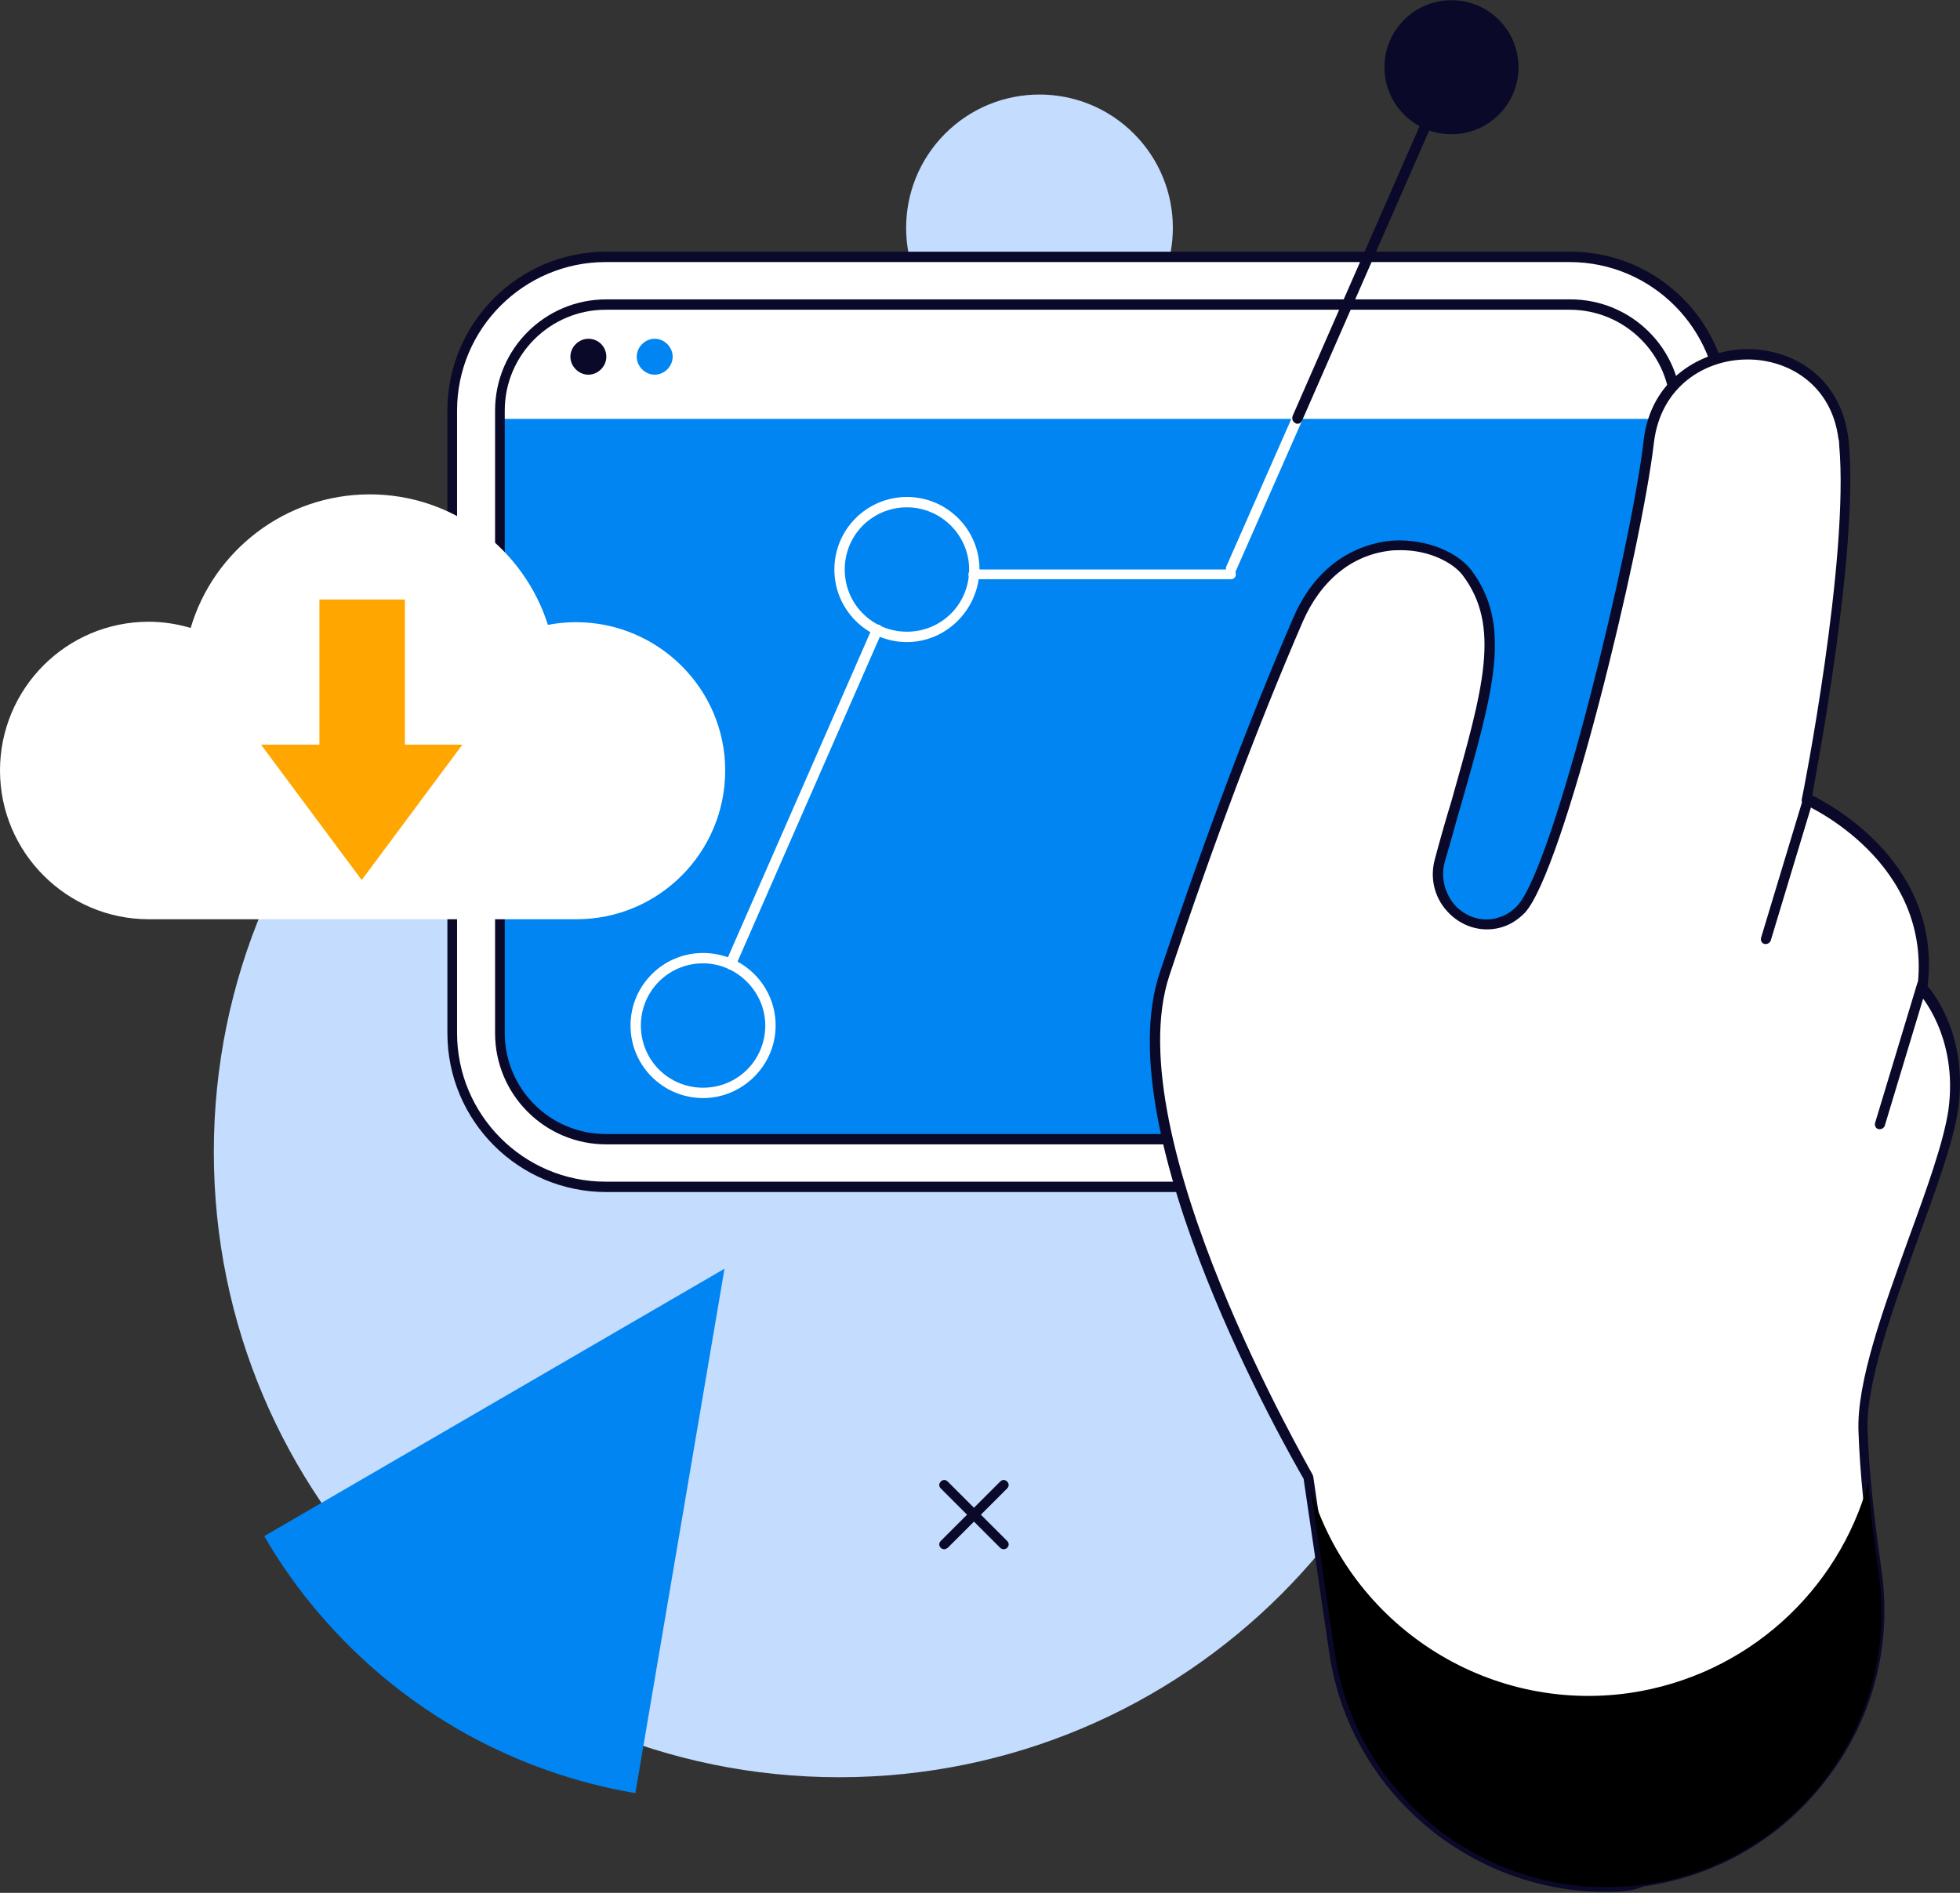
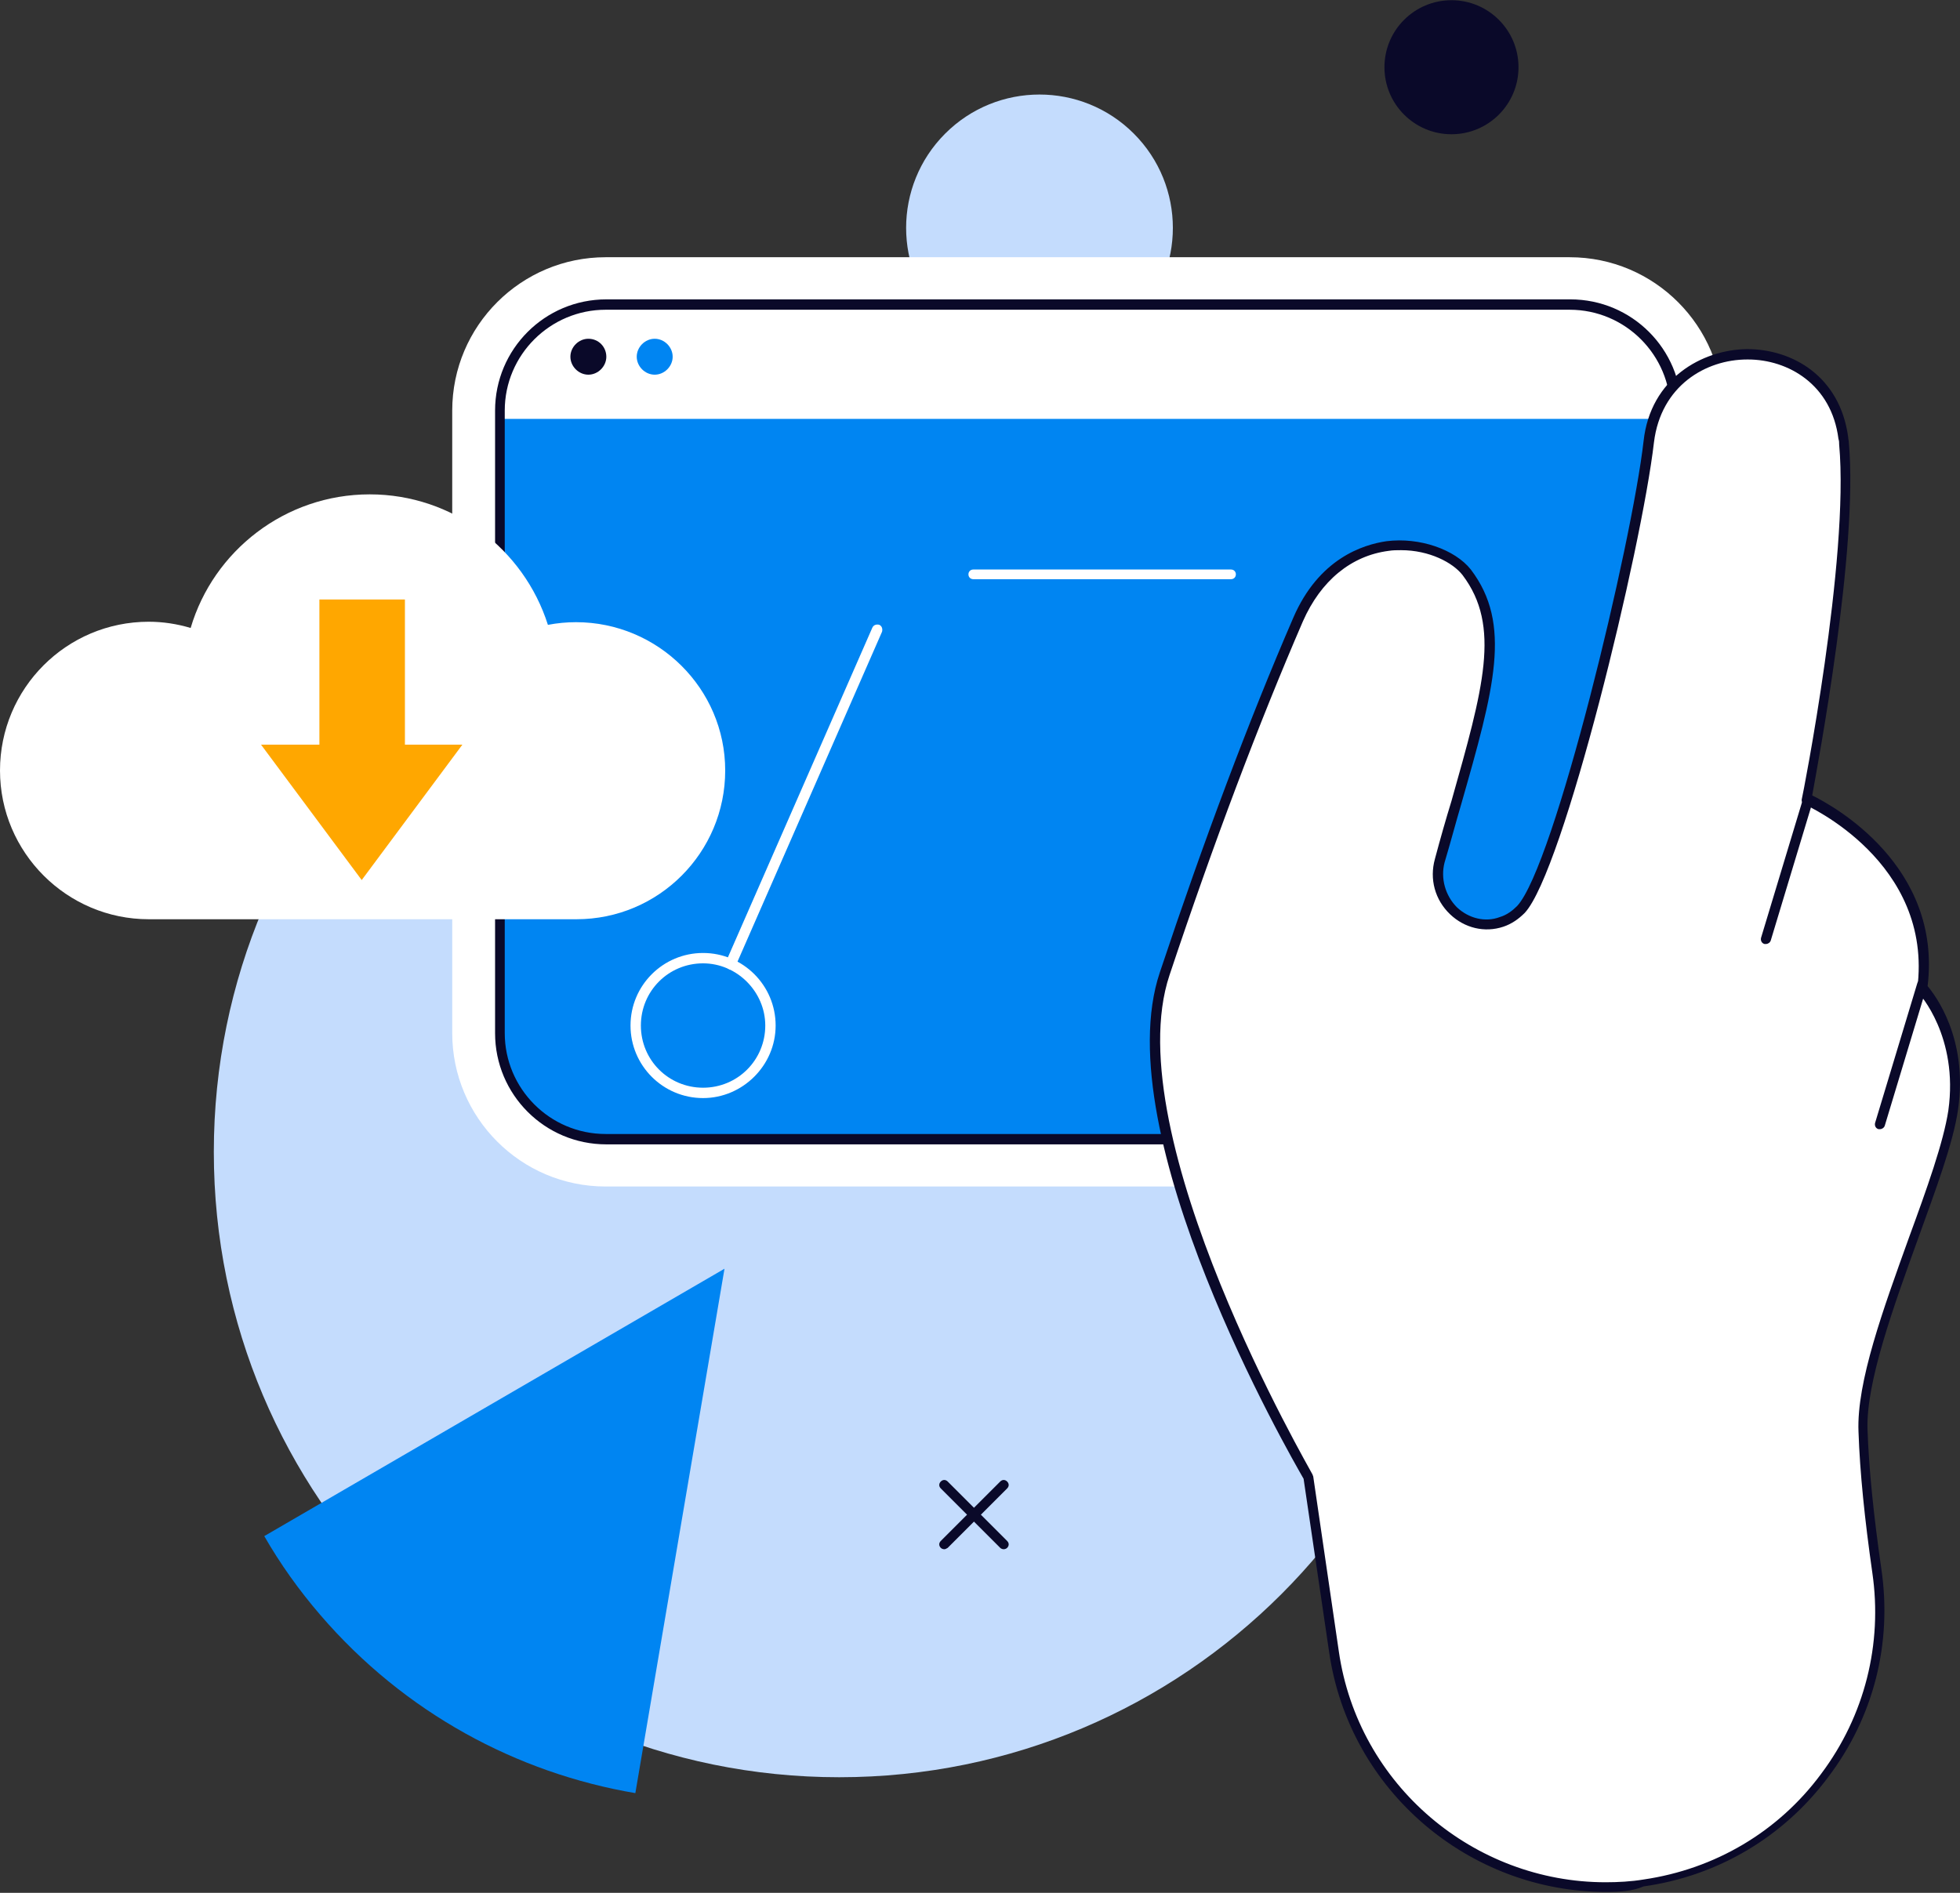
<svg xmlns="http://www.w3.org/2000/svg" width="440" height="425" viewBox="0 0 440 425" fill="none">
  <rect x="0" y="0" width="440" height="425" fill="#333333" stroke="none" />
  <path d="M188.395 399.048C265.933 399.048 328.79 336.191 328.79 258.653C328.79 181.115 265.933 118.258 188.395 118.258C110.857 118.258 48 181.115 48 258.653C48 336.191 110.857 399.048 188.395 399.048Z" fill="#C4DCFD" />
  <path d="M162.642 284.87L59.324 344.907C62.892 351.112 67.081 357.007 71.89 362.592C90.816 384.621 116.103 398.117 142.63 402.616L162.642 284.87Z" fill="#0085F2" />
  <path d="M254.527 72.337C266.219 60.645 266.219 41.688 254.527 29.995C242.834 18.303 223.877 18.303 212.185 29.995C200.492 41.688 200.492 60.645 212.185 72.337C223.877 84.03 242.834 84.03 254.527 72.337Z" fill="#C4DCFD" />
  <path d="M135.96 266.41C116.879 266.41 101.521 250.896 101.521 231.97V92.196C101.521 73.114 117.034 57.756 135.96 57.756H352.37C371.451 57.756 386.809 73.269 386.809 92.196V231.97C386.809 251.051 371.296 266.41 352.37 266.41H135.96Z" fill="white" />
-   <path d="M352.525 267.651H136.115C116.413 267.651 100.435 251.672 100.435 231.97V92.196C100.435 72.494 116.413 56.515 136.115 56.515H352.525C372.227 56.515 388.206 72.494 388.206 92.196V231.97C388.206 251.672 372.227 267.651 352.525 267.651ZM135.96 58.842C117.654 58.842 102.606 73.735 102.606 92.196V231.97C102.606 250.276 117.499 265.324 135.96 265.324H352.37C370.675 265.324 385.723 250.431 385.723 231.97V92.196C385.723 73.89 370.831 58.842 352.37 58.842H135.96Z" fill="#0A0929" />
  <path d="M112.224 231.97V92.196C112.224 79.009 122.928 68.46 135.959 68.46H352.369C365.555 68.46 376.104 79.165 376.104 92.196V231.97C376.104 245.156 365.4 255.705 352.369 255.705H135.959C122.928 255.861 112.224 245.156 112.224 231.97Z" fill="#0085F2" />
  <path d="M112.224 92.196V94.057H376.26V92.196C376.26 79.009 365.555 68.46 352.524 68.46H136.114C122.928 68.305 112.224 79.009 112.224 92.196Z" fill="white" />
  <path d="M352.525 256.947H136.115C122.308 256.947 111.139 245.777 111.139 231.97V92.196C111.139 78.389 122.308 67.219 136.115 67.219H352.525C366.332 67.219 377.501 78.389 377.501 92.196V231.97C377.501 245.777 366.332 256.947 352.525 256.947ZM135.96 69.546C123.549 69.546 113.311 79.63 113.311 92.196V231.97C113.311 244.381 123.394 254.62 135.96 254.62H352.37C364.781 254.62 375.019 244.536 375.019 231.97V92.196C375.019 79.785 364.936 69.546 352.37 69.546H135.96Z" fill="#0A0929" />
  <path d="M299.469 370.969L293.729 331.72C293.729 331.72 249.051 255.705 261.462 218.629C273.872 181.552 284.111 155.8 291.402 139.046C301.02 116.862 323.359 120.74 329.255 128.497C339.648 142.304 332.667 159.213 323.359 193.342C321.032 201.874 328.944 209.786 337.321 206.994C338.873 206.528 340.424 205.598 341.665 204.201C350.197 195.049 367.572 123.377 370.365 99.177C373.312 73.58 410.699 72.804 414.112 98.401C414.112 98.866 414.267 99.177 414.267 99.642C416.594 125.704 405.89 179.535 405.89 179.535C405.89 179.535 435.83 192.256 431.797 222.042C431.797 222.042 441.26 231.97 438.778 249.345C436.296 266.72 417.835 302.711 418.611 321.327C419.076 331.255 420.162 342.114 421.713 352.819C426.678 386.637 403.253 418.129 369.434 422.938C335.615 427.903 304.433 404.633 299.469 370.969Z" fill="white" />
  <path d="M360.592 424.8C329.875 424.8 302.882 402.151 298.383 370.969L292.643 332.031C289.696 326.911 248.12 254.775 260.376 218.318C270.304 188.533 280.388 161.695 290.316 138.735C296.056 125.394 305.985 122.291 311.259 121.516C318.706 120.585 326.617 123.377 330.185 127.876C339.493 140.132 335.46 154.559 328.014 180.621C326.773 184.81 325.687 188.998 324.291 193.652C323.36 197.22 324.445 201.099 327.083 203.736C329.72 206.218 333.443 207.149 336.701 205.908C338.253 205.442 339.494 204.512 340.58 203.426C348.957 194.428 366.331 122.136 368.969 99.022C370.52 84.904 382.155 78.544 392.084 78.389H392.238C402.322 78.389 413.026 84.439 414.888 98.091C414.888 98.556 415.043 98.866 415.043 99.332C417.215 123.377 408.062 171.624 406.821 178.605C411.63 180.932 435.986 194.428 432.728 221.421C434.435 223.438 441.881 233.211 439.554 249.19C438.468 256.636 434.59 267.03 430.556 278.2C425.127 293.248 418.921 310.312 419.232 320.861C419.542 329.859 420.628 340.408 422.334 352.198C424.816 368.952 420.628 385.551 410.389 399.048C400.306 412.545 385.568 421.232 368.969 423.559C366.486 424.645 363.539 424.8 360.592 424.8ZM314.517 123.532C313.586 123.532 312.656 123.532 311.725 123.688C303.348 124.774 296.522 130.358 292.488 139.511C282.56 162.471 272.476 189.154 262.548 218.939C250.447 255.085 294.35 330.324 294.66 331.1C294.66 331.255 294.815 331.41 294.815 331.565L300.555 370.814C304.899 400.91 330.961 422.628 360.436 422.628C363.229 422.628 366.176 422.473 368.969 422.008C384.947 419.681 399.22 411.304 408.838 398.272C418.611 385.241 422.645 369.107 420.318 353.129C418.611 341.184 417.525 330.635 417.215 321.482C416.75 310.312 422.8 293.868 428.54 277.889C432.573 266.875 436.296 256.481 437.382 249.345C439.709 232.746 430.867 223.128 430.711 222.972C430.401 222.662 430.401 222.352 430.401 222.042C434.124 193.497 405.425 180.776 405.115 180.621C404.649 180.466 404.339 179.846 404.494 179.38C404.649 178.915 415.198 125.394 412.871 99.797C412.871 99.332 412.871 99.022 412.716 98.556C411.165 86.301 401.391 80.716 392.394 80.716H392.238C382.93 80.716 372.847 86.611 371.296 99.332C368.503 123.377 350.973 195.669 342.286 204.977C340.89 206.373 339.338 207.459 337.477 208.08C333.288 209.476 328.789 208.39 325.531 205.287C322.118 202.03 320.877 197.376 322.119 192.877C323.36 188.223 324.601 183.879 325.842 179.846C332.978 154.559 337.011 140.597 328.324 129.117C326.152 126.325 320.878 123.532 314.517 123.532Z" fill="#0A0929" />
-   <path d="M419.386 332.962C412.716 357.162 392.238 376.244 365.866 380.122C333.443 384.776 303.192 364.609 294.194 334.203L299.624 370.969C304.588 404.633 335.77 427.903 369.434 423.094C403.253 418.284 426.678 386.793 421.713 352.974C420.782 346.303 419.852 339.477 419.386 332.962Z" fill="black" />
  <path d="M396.428 211.958C396.272 211.958 396.272 211.958 396.117 211.958C395.496 211.803 395.186 211.182 395.341 210.562L404.805 179.225C404.96 178.605 405.58 178.294 406.201 178.449C406.821 178.605 407.131 179.225 406.976 179.846L397.513 211.182C397.358 211.648 396.893 211.958 396.428 211.958Z" fill="#0A0929" />
  <path d="M422.025 253.534C421.87 253.534 421.869 253.534 421.714 253.534C421.094 253.378 420.783 252.758 420.938 252.137L430.402 220.801C430.557 220.18 431.177 219.87 431.798 220.025C432.418 220.18 432.729 220.801 432.573 221.421L423.111 252.758C422.955 253.223 422.49 253.534 422.025 253.534Z" fill="#0A0929" />
-   <path d="M203.598 144.165C194.6 144.165 187.309 136.874 187.309 127.876C187.309 118.878 194.6 111.587 203.598 111.587C212.596 111.587 219.887 118.878 219.887 127.876C219.732 136.874 212.441 144.165 203.598 144.165ZM203.598 113.914C195.841 113.914 189.636 120.12 189.636 127.876C189.636 135.633 195.841 141.838 203.598 141.838C211.355 141.838 217.56 135.633 217.56 127.876C217.56 120.12 211.2 113.914 203.598 113.914Z" fill="white" />
  <path d="M325.842 30.143C334.152 30.143 340.889 23.405 340.889 15.095C340.889 6.784 334.152 0.047 325.842 0.047C317.531 0.047 310.793 6.784 310.793 15.095C310.793 23.405 317.531 30.143 325.842 30.143Z" fill="#0A0929" />
  <path d="M211.975 347.854C211.665 347.854 211.354 347.699 211.199 347.544C210.734 347.079 210.734 346.458 211.199 345.993L224.541 332.651C225.006 332.186 225.627 332.186 226.092 332.651C226.557 333.117 226.557 333.737 226.092 334.203L212.75 347.544C212.44 347.699 212.285 347.854 211.975 347.854Z" fill="#0A0929" />
  <path d="M225.316 347.854C225.006 347.854 224.696 347.699 224.541 347.544L211.199 334.203C210.734 333.737 210.734 333.117 211.199 332.651C211.665 332.186 212.285 332.186 212.75 332.651L226.092 345.993C226.557 346.458 226.557 347.079 226.092 347.544C225.937 347.699 225.627 347.854 225.316 347.854Z" fill="#0A0929" />
  <path d="M276.355 130.048H218.49C217.87 130.048 217.404 129.583 217.404 128.962C217.404 128.342 217.87 127.876 218.49 127.876H276.355C276.975 127.876 277.441 128.342 277.441 128.962C277.441 129.583 276.975 130.048 276.355 130.048Z" fill="white" />
  <path d="M164.038 217.698C163.883 217.698 163.728 217.698 163.573 217.543C162.952 217.233 162.797 216.612 162.952 215.991L195.841 140.907C196.151 140.287 196.771 140.132 197.392 140.287C198.012 140.597 198.167 141.218 198.012 141.838L165.124 216.922C164.969 217.388 164.504 217.698 164.038 217.698Z" fill="white" />
-   <path d="M276.355 128.962C276.2 128.962 276.044 128.962 275.889 128.807C275.269 128.497 275.114 127.876 275.269 127.256L290.162 93.437C290.472 92.816 291.093 92.661 291.713 92.816C292.334 93.126 292.489 93.747 292.333 94.368L277.441 128.186C277.285 128.807 276.82 128.962 276.355 128.962Z" fill="white" />
-   <path d="M291.247 95.143C291.092 95.143 290.936 95.143 290.781 94.988C290.161 94.678 290.006 94.057 290.161 93.437L318.705 28.281C319.015 27.66 319.636 27.505 320.257 27.66C320.877 27.971 321.032 28.591 320.877 29.212L292.333 94.368C292.022 94.988 291.712 95.143 291.247 95.143Z" fill="#0A0929" />
  <path d="M157.833 246.553C148.836 246.553 141.544 239.261 141.544 230.264C141.544 221.266 148.836 213.975 157.833 213.975C166.831 213.975 174.122 221.266 174.122 230.264C174.122 239.261 166.676 246.553 157.833 246.553ZM157.833 216.302C150.077 216.302 143.871 222.507 143.871 230.264C143.871 238.02 150.077 244.226 157.833 244.226C165.59 244.226 171.795 238.02 171.795 230.264C171.795 222.662 165.435 216.302 157.833 216.302Z" fill="white" />
  <path d="M136.115 80.095C136.115 82.267 134.253 84.129 132.081 84.129C129.909 84.129 128.048 82.267 128.048 80.095C128.048 77.924 129.909 76.062 132.081 76.062C134.408 76.062 136.115 77.924 136.115 80.095Z" fill="#0A0929" />
  <path d="M151.007 80.095C151.007 82.267 149.145 84.129 146.974 84.129C144.802 84.129 142.94 82.267 142.94 80.095C142.94 77.923 144.802 76.062 146.974 76.062C149.145 76.062 151.007 77.923 151.007 80.095Z" fill="#0085F2" />
  <path d="M129.3 139.7C127.2 139.7 125.1 139.9 123 140.3C117.6 123.3 101.7 111 83 111C64 111 47.9 123.7 42.8 141C39.8 140.1 36.6 139.6 33.4 139.6C14.9 139.6 0 154.6 0 173C0 191.4 15 206.4 33.4 206.4C45.9 206.4 117.4 206.4 129.4 206.4C147.9 206.4 162.8 191.4 162.8 173C162.8 154.6 147.7 139.7 129.3 139.7Z" fill="white" />
  <path d="M71.7 167.2V134.6H90.9V167.2H103.8L92.5 182.4L81.2 197.6L69.9 182.4L58.6 167.2H71.7Z" fill="#FFA700" />
</svg>